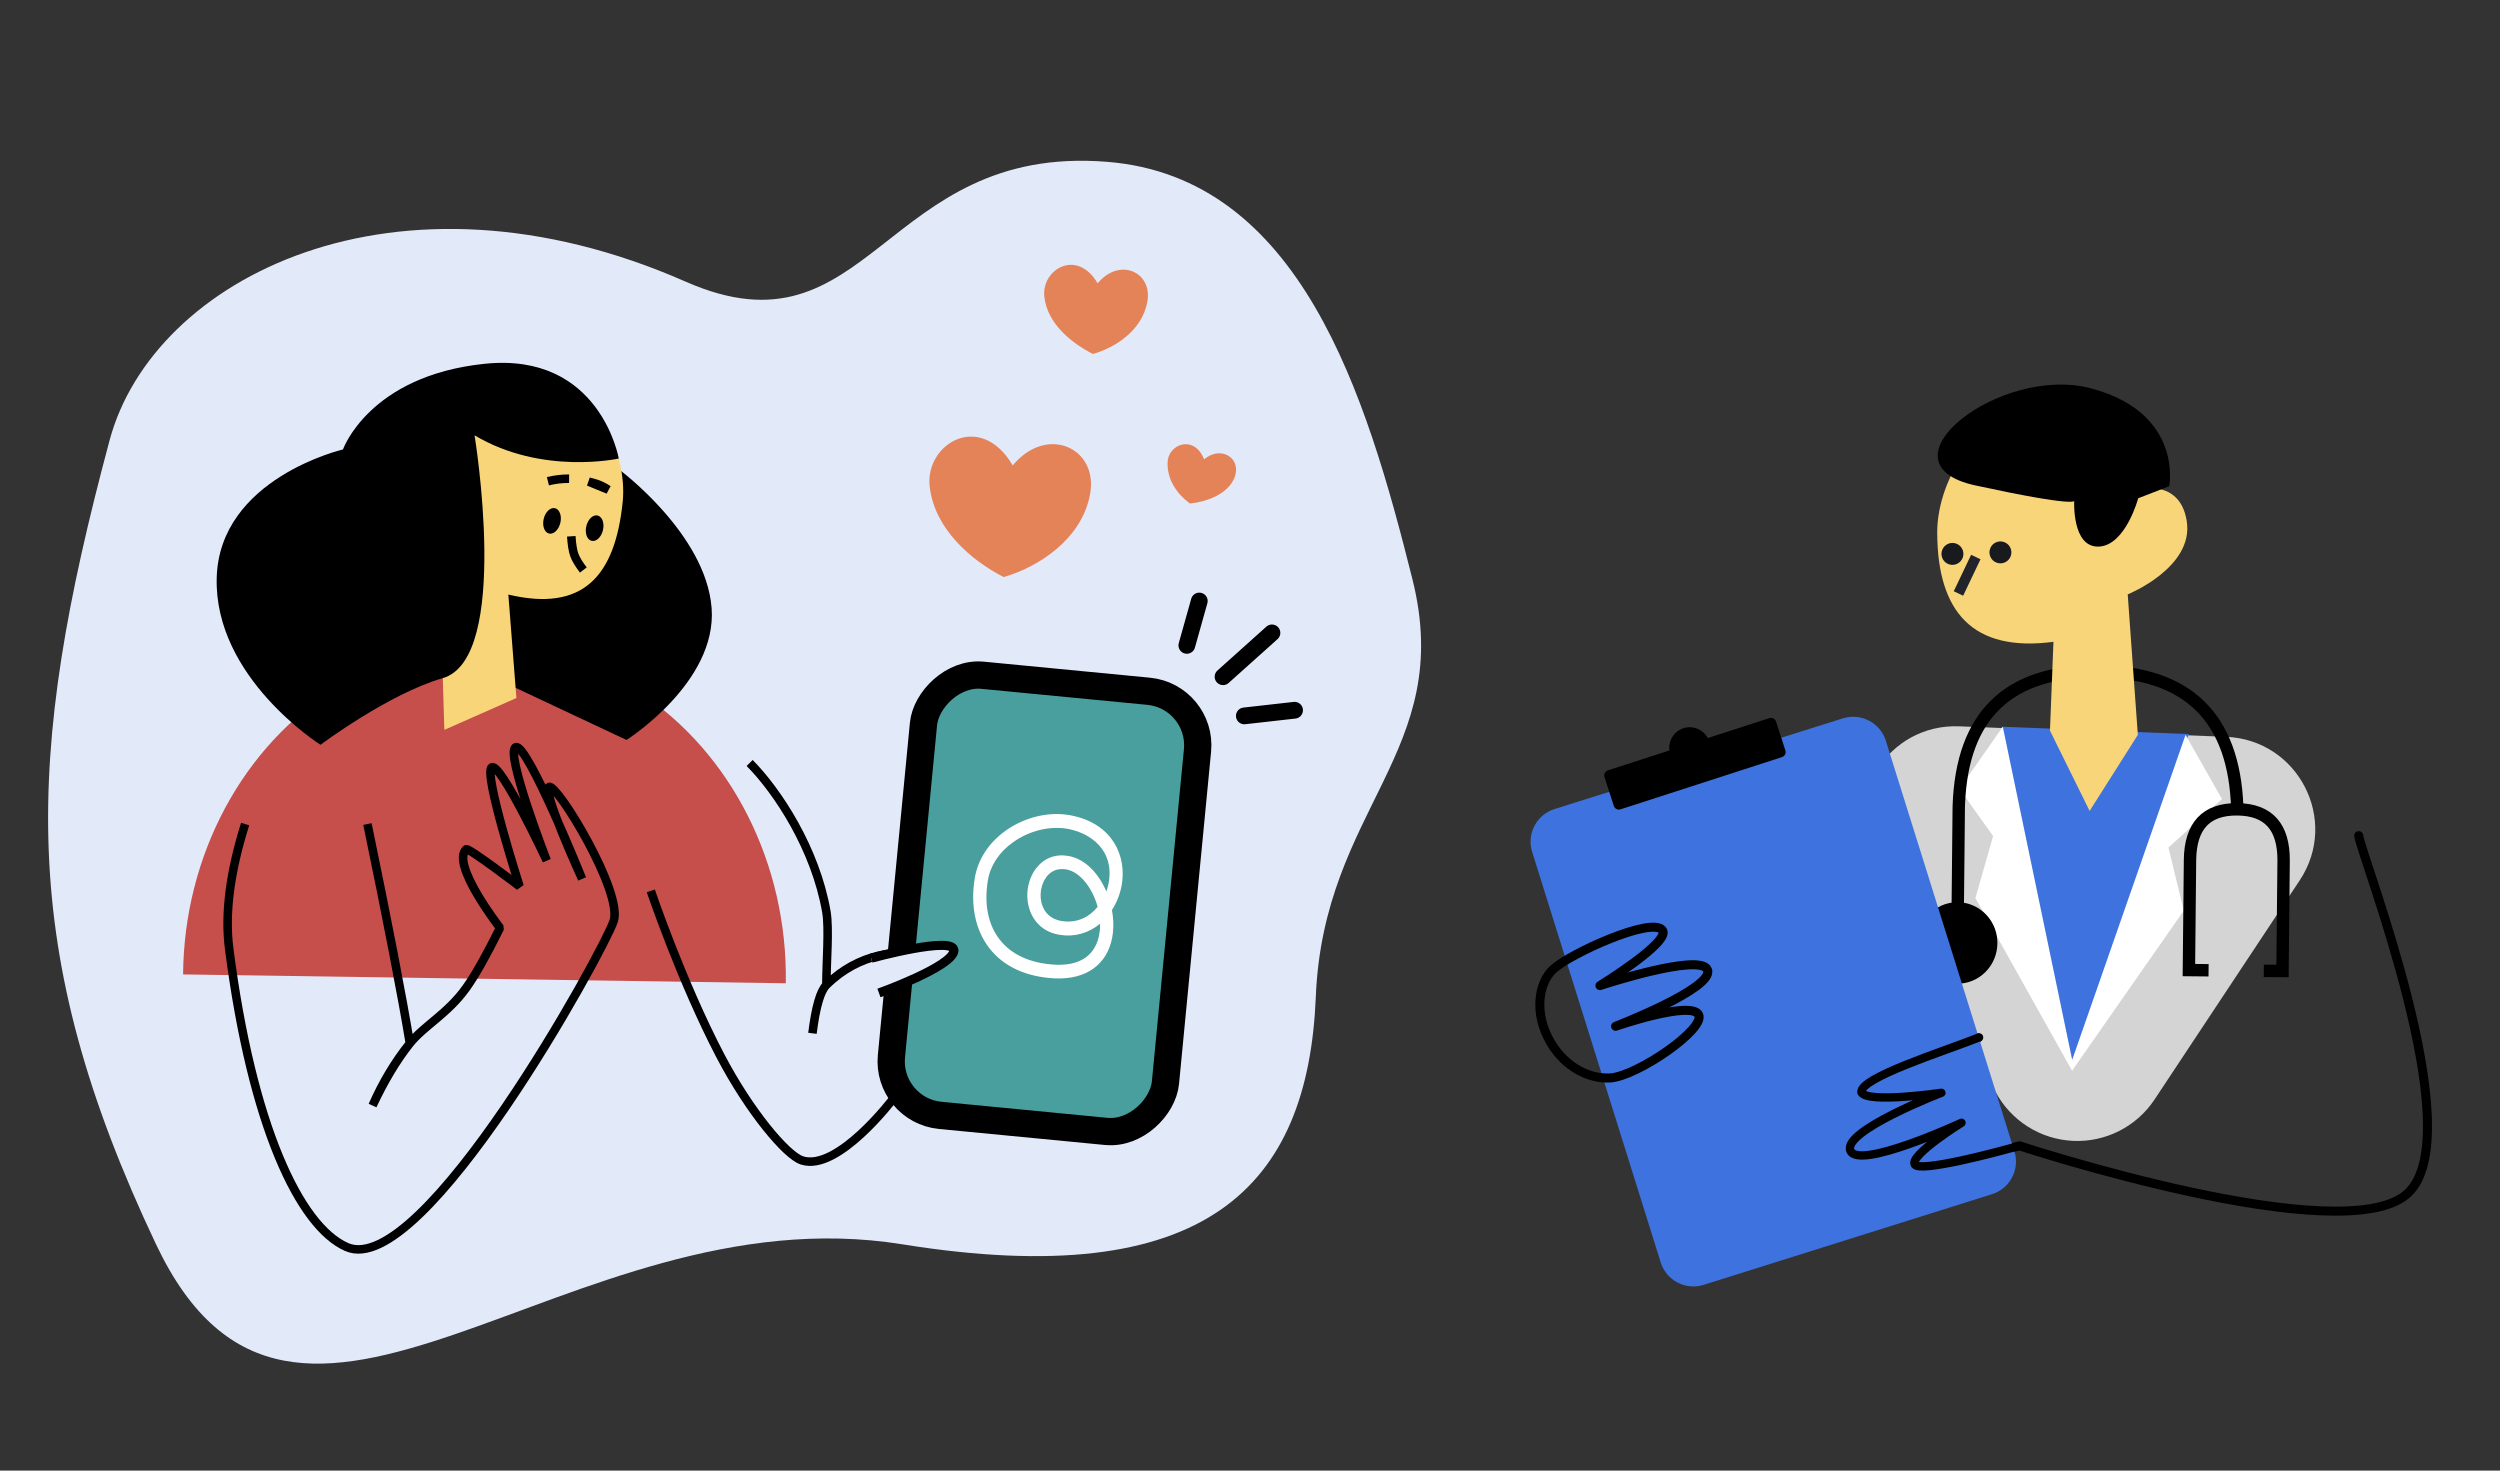
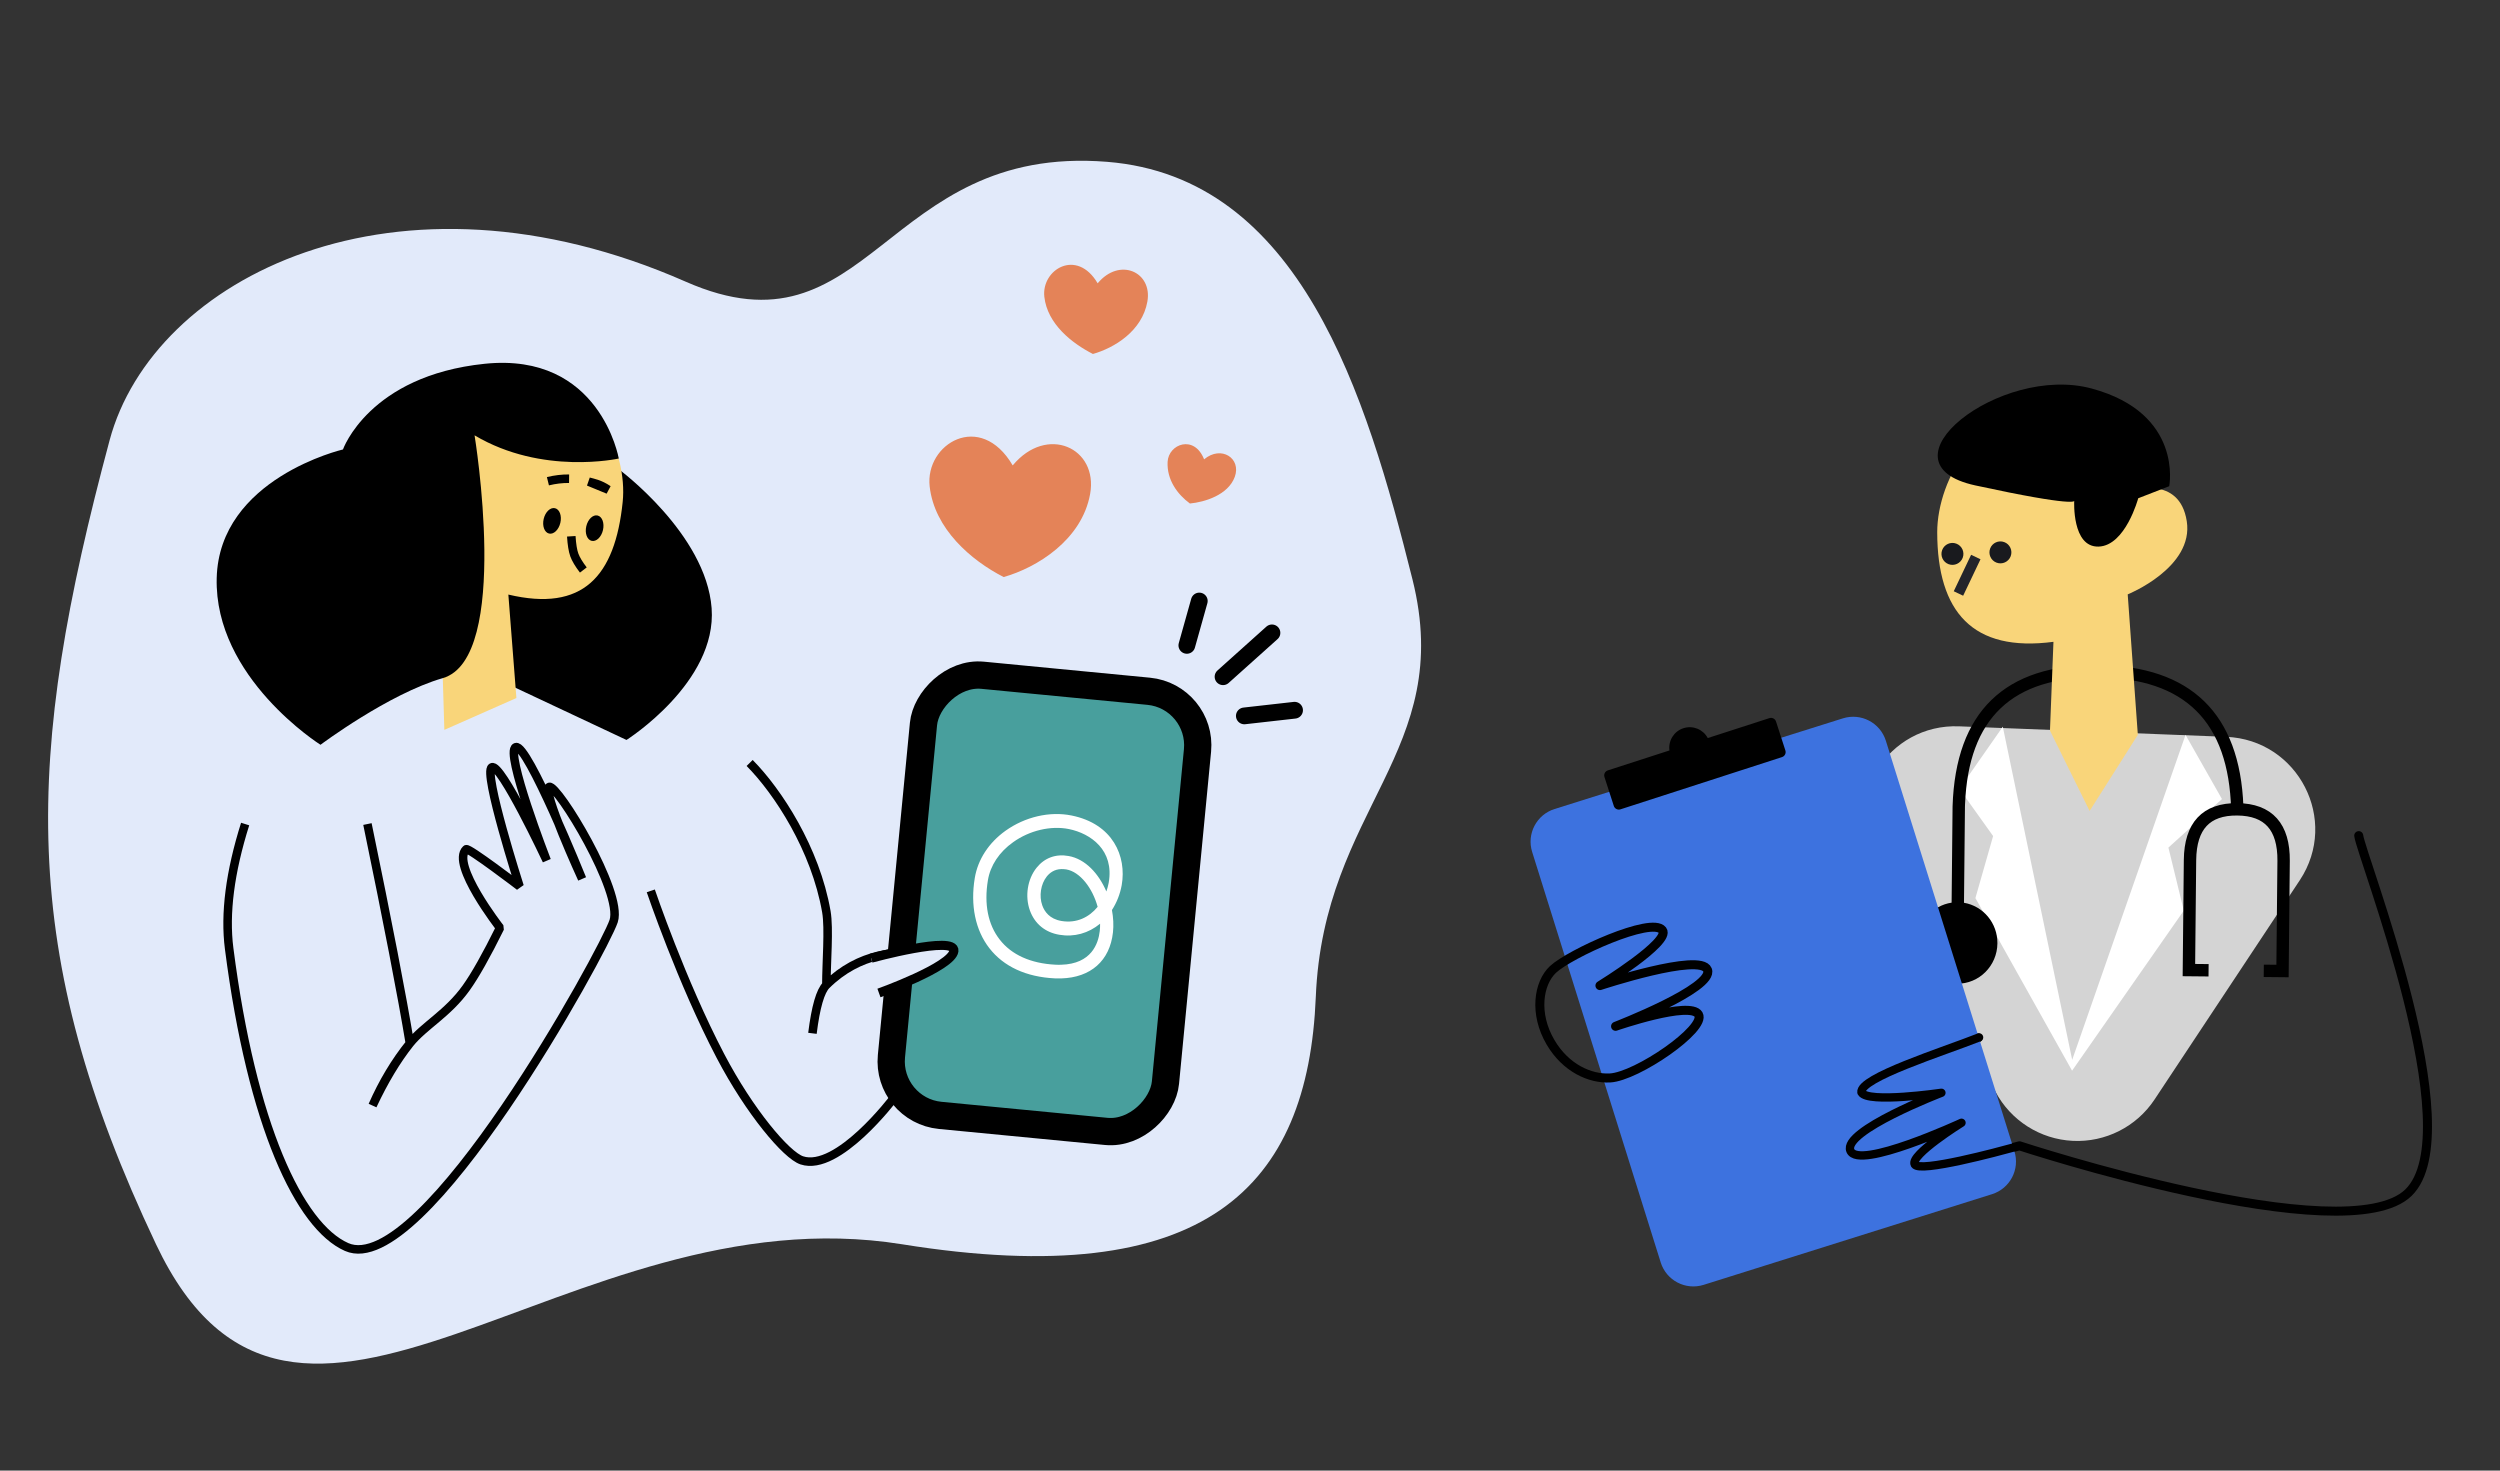
<svg xmlns="http://www.w3.org/2000/svg" width="340" height="200" viewBox="0 0 340 200" fill="none">
  <rect x="0" y="0" width="340" height="200" fill="#333333" stroke="none" />
  <path d="M254.832 117.221L271.383 148.472C273.46 152.398 277.457 154.939 281.898 155.157C286.338 155.374 290.565 153.237 293.018 149.534L312.769 119.715C318.185 111.54 312.571 100.609 302.763 100.209L266.465 98.781C256.764 98.393 250.294 108.652 254.832 117.221Z" fill="#D4D4D4" />
-   <path d="M281.756 144.554L297.678 99.835L272.223 98.832L281.756 144.554Z" fill="#3D72DF" />
  <path fill-rule="evenodd" clip-rule="evenodd" d="M297.234 99.945L302.188 108.673L294.905 115.27L296.995 123.842L281.802 145.615L268.655 122.14L271.064 113.704L266.479 107.281L272.38 98.834L281.817 144.14L297.234 99.945Z" fill="white" />
  <path d="M300.366 131.957L297.691 131.931L297.841 116.96C297.892 112.323 300.038 110.025 304.278 110.068C308.518 110.11 310.616 112.45 310.572 117.087L310.422 132.058L307.872 132.033" stroke="black" stroke-width="1.684" />
  <path d="M285.372 90.447C297.96 90.573 304.623 97.066 305.104 109.661L305.117 110.044L303.433 110.091C303.098 98.145 297.161 92.249 285.355 92.131C273.673 92.014 267.726 97.667 267.247 109.342L267.234 109.697L267.103 122.778C269.704 123.216 271.675 125.531 271.647 128.299C271.617 131.359 269.156 133.816 266.15 133.786C263.145 133.756 260.734 131.25 260.764 128.19C260.792 125.422 262.809 123.147 265.419 122.761L265.55 109.662C265.952 96.817 272.652 90.32 285.372 90.447Z" fill="black" />
  <path d="M284.188 110.288L290.746 99.941L289.368 80.836C289.368 80.836 298.396 77.202 297.399 70.871C296.402 64.539 289.834 66.732 289.834 66.732C289.834 66.732 287.577 57.989 278.502 56.472C269.427 54.955 263.461 65.053 263.461 72.389C263.481 83.227 268.28 88.738 279.27 87.287L278.796 99.365L284.188 110.288Z" fill="#F9D57A" />
  <path d="M295.015 66.123C295.015 66.123 296.96 56.225 284.481 52.842C272.002 49.458 254.827 63.022 268.662 66.021C282.497 69.021 282.094 68.112 282.094 68.112C282.094 68.112 281.756 74.453 285.412 74.336C289.067 74.22 290.798 67.764 290.798 67.764" fill="black" />
  <path d="M268.709 75.757L266.349 80.715" stroke="#23242B" stroke-width="1.415" />
  <path d="M271.532 76.521C270.761 76.232 270.37 75.371 270.659 74.6C270.949 73.828 271.809 73.437 272.581 73.727C273.353 74.016 273.744 74.877 273.454 75.648C273.164 76.42 272.304 76.811 271.532 76.521Z" fill="#191A1E" />
  <path d="M265.007 76.728C264.235 76.438 263.844 75.578 264.134 74.806C264.424 74.034 265.284 73.643 266.056 73.933C266.828 74.223 267.218 75.083 266.929 75.855C266.639 76.627 265.779 77.017 265.007 76.728Z" fill="#191A1E" />
  <path d="M320.788 113.647C321.079 116.279 336.004 153.978 327.545 162.205C319.087 170.432 274.65 155.83 274.65 155.83C274.65 155.83 261.243 159.548 260.563 158.266C259.884 156.985 269.632 151.511 269.632 151.511C269.632 151.511 255.417 157.688 254.309 155.001C253.2 152.314 268.156 146.633 268.156 146.633C268.156 146.633 257.121 149.041 256.308 147.508C255.807 146.562 264.133 143.082 269.007 141.152" stroke="black" stroke-width="1.227" stroke-miterlimit="10" stroke-linecap="round" stroke-linejoin="round" />
  <path d="M211.418 110.027L250.639 97.695C253.091 96.924 255.705 98.287 256.476 100.739C256.477 100.741 256.477 100.743 256.478 100.745L273.962 156.575C274.73 159.027 273.367 161.637 270.916 162.408L231.696 174.74C229.243 175.511 226.629 174.148 225.858 171.696C225.857 171.694 225.857 171.692 225.856 171.69L208.372 115.86C207.604 113.408 208.967 110.798 211.418 110.027Z" fill="#3D72DF" />
  <path d="M228.946 99.036C230.249 98.615 231.636 99.207 232.256 100.376L240.637 97.666C241.013 97.544 241.417 97.75 241.539 98.127L242.812 102.064C242.934 102.44 242.727 102.844 242.351 102.966L220.381 110.071C220.004 110.193 219.601 109.986 219.479 109.61L218.206 105.673C218.084 105.297 218.29 104.893 218.667 104.771L227.047 102.061C226.865 100.75 227.643 99.457 228.946 99.036Z" fill="black" />
  <path fill-rule="evenodd" clip-rule="evenodd" d="M211.199 131.85C213.48 129.705 224.645 124.627 226.091 126.507C227.296 128.074 217.593 134.04 217.593 134.04C217.593 134.04 231.279 129.517 232.216 131.897C233.189 134.374 219.718 139.577 219.718 139.577C219.718 139.577 229.885 136.066 230.994 137.97C232.103 139.875 222.601 146.417 218.955 146.602C216.275 146.744 212.948 145.284 210.874 141.754C208.58 137.853 209.228 133.708 211.199 131.85Z" stroke="black" stroke-width="1.227" stroke-miterlimit="10" stroke-linecap="round" stroke-linejoin="round" />
  <path d="M269.153 141.087C264.278 143.017 252.878 146.588 253.153 148.562C253.966 150.095 264.03 148.621 264.03 148.621C264.03 148.621 250.545 153.802 251.653 156.489C252.761 159.175 266.763 152.698 266.763 152.698C266.763 152.698 259.722 157.078 260.401 158.359C261.025 159.536 272.004 156.563 273.794 156.069" stroke="black" stroke-width="1.137" stroke-linecap="round" stroke-linejoin="round" />
  <path d="M192.094 78.79C185.784 53.553 176.846 24.11 150.558 22.007C120.063 19.567 118.355 49.353 93.249 38.306C53.816 20.956 20.82 37.832 14.91 59.862C3.343 102.975 2.291 129.264 21.219 169.222C40.147 209.181 76.95 161.861 122.692 169.222C164.122 175.889 177.897 161.336 178.949 135.573C180.001 109.81 197.959 102.253 192.094 78.79Z" fill="#E2EAFA" />
-   <path d="M24.899 132.522C25.031 116.321 33.009 101.436 45.815 93.502C58.62 85.569 74.295 85.799 86.904 94.106C99.514 102.413 107.13 117.527 106.871 133.726L24.899 132.522Z" fill="#C64F4B" />
  <path d="M84.151 63.813C84.151 63.813 96.019 72.58 96.781 82.707C97.542 92.834 85.203 100.634 85.203 100.634L55.15 86.504L84.151 63.813Z" fill="black" />
  <path d="M60.432 99.261L59.659 73.693C59.659 73.693 51.538 69.44 53.085 63.608C54.632 57.777 60.556 60.453 60.556 60.453C60.556 60.453 63.487 52.468 72.129 51.946C80.772 51.424 85.393 61.4 84.685 68.268C83.641 78.407 79.271 83.264 69.136 80.862L70.231 94.93" fill="#F9D57A" />
  <path d="M77.696 72.935C77.766 74.055 77.902 74.897 78.103 75.462C78.305 76.026 78.714 76.713 79.332 77.521" stroke="black" stroke-width="1.16" />
  <path d="M60.224 92.223C69.528 89.516 64.54 59.204 64.54 59.204C73.754 64.687 84.152 62.359 84.152 62.359C84.152 62.359 81.643 47.843 65.909 49.475C50.174 51.107 46.644 61.126 46.644 61.126C46.644 61.126 29.815 65.047 29.471 78.619C29.127 92.192 43.589 101.291 43.589 101.291C43.589 101.291 52.831 94.361 60.224 92.223Z" fill="black" />
  <path d="M80.466 73.556C79.84 73.41 79.513 72.519 79.736 71.567C79.959 70.615 80.647 69.961 81.273 70.108C81.899 70.254 82.226 71.145 82.003 72.097C81.78 73.05 81.092 73.703 80.466 73.556Z" fill="black" />
  <path d="M74.671 72.564C74.045 72.417 73.718 71.526 73.941 70.574C74.164 69.622 74.852 68.968 75.478 69.115C76.104 69.261 76.431 70.152 76.208 71.104C75.985 72.057 75.297 72.71 74.671 72.564Z" fill="black" />
  <path d="M77.397 65.105C76.455 65.094 75.495 65.209 74.517 65.448M82.721 66.601C81.523 65.793 80.634 65.668 80.05 65.502L82.721 66.601Z" stroke="black" stroke-width="1.16" />
  <path d="M49.972 112.069C52.744 125.468 54.667 135.411 55.741 141.898C53.931 144.179 52.24 146.997 50.668 150.352C52.063 147.181 53.754 144.363 55.741 141.898C57.688 139.481 60.877 137.88 63.395 134.36C64.615 132.655 66.151 129.931 68.002 126.188C68.002 126.188 61.267 117.54 63.395 115.502C63.687 115.222 70.665 120.549 70.665 120.549C70.665 120.549 65.686 105.043 66.887 104.357C68.088 103.671 74.357 117.036 74.357 117.036C74.357 117.036 68.605 102.217 70.148 101.616C71.695 101.015 79.165 119.521 79.165 119.521C79.165 119.521 73.584 107.358 74.699 107.013C75.815 106.672 84.746 121.32 83.46 125.26C82.173 129.2 57.514 174.171 47.14 169.593C40.723 166.76 34.258 153.073 31.164 128.999C30.554 124.255 31.279 118.611 33.339 112.069" stroke="black" stroke-width="1.16" stroke-linejoin="bevel" />
  <path d="M101.951 103.764C105.793 107.643 110.91 115.472 112.386 123.993C112.783 126.289 112.386 130.908 112.386 133.963M112.386 133.963C111.567 134.775 110.936 136.965 110.492 140.533M112.386 133.963C116.836 129.549 122.237 129.169 125.885 129.765M121.569 149.31C121.569 149.31 113.945 159.441 109.045 157.808C106.944 157.109 101.942 151.181 97.974 143.601C92.683 133.496 88.508 121.157 88.508 121.157" stroke="black" stroke-width="1.16" />
  <rect x="-2.025" y="1.669" width="37.455" height="60.159" rx="7.378" transform="matrix(-0.995 -0.096 -0.096 0.995 161.715 92.867)" fill="#489F9D" stroke="black" stroke-width="3.711" />
  <path d="M144.327 133.064C144.041 133.066 143.755 133.069 143.456 133.058C139.568 132.872 136.485 131.453 134.543 128.94C132.652 126.504 131.952 123.116 132.57 119.406C132.983 116.899 134.467 114.614 136.752 112.981C139.409 111.087 142.756 110.31 145.711 110.904C151.383 112.042 153.234 116.479 152.554 120.37C152.335 121.585 151.88 122.75 151.224 123.763C151.415 124.794 151.47 125.839 151.362 126.808C150.943 130.658 148.338 132.952 144.327 133.064ZM134.353 119.727C133.819 122.958 134.367 125.741 135.958 127.779C137.562 129.857 140.195 131.034 143.547 131.199C143.821 131.209 144.07 131.22 144.319 131.205C148.442 131.092 149.376 128.322 149.568 126.617C149.604 126.294 149.614 125.958 149.613 125.622C148.037 126.927 146.084 127.473 144.077 127.129C142.145 126.81 140.719 125.635 140.064 123.82C139.37 121.89 139.733 119.564 140.972 118.017C142.049 116.666 143.604 116.097 145.337 116.418C147.618 116.824 149.433 118.822 150.465 121.24C150.601 120.851 150.711 120.45 150.784 120.05C151.561 115.629 148.35 113.359 145.37 112.752C142.914 112.257 140.015 112.94 137.792 114.534C135.905 115.867 134.68 117.71 134.353 119.727ZM144.348 118.195C143.377 118.216 142.744 118.725 142.36 119.206C141.542 120.232 141.288 121.861 141.755 123.148C142.045 123.958 142.734 124.985 144.367 125.255C146.437 125.598 148.139 124.732 149.279 123.328C148.582 120.778 146.891 118.573 145.021 118.241C144.772 118.204 144.548 118.193 144.348 118.195Z" fill="white" />
  <path d="M166.333 92.036L172.986 86.071" stroke="black" stroke-width="2.278" stroke-linecap="round" stroke-linejoin="round" />
  <path d="M161.411 87.771L163.104 81.737" stroke="black" stroke-width="2.278" stroke-linecap="round" stroke-linejoin="round" />
  <path d="M169.23 97.362L176.061 96.592" stroke="black" stroke-width="2.278" stroke-linecap="round" stroke-linejoin="round" />
  <path d="M118.486 130.315C118.486 130.315 130.017 127.159 129.731 129.332C129.445 131.506 119.537 135.047 119.537 135.047" fill="#E2EAFA" />
  <path d="M118.486 130.315C118.486 130.315 130.017 127.159 129.731 129.332C129.445 131.506 119.537 135.047 119.537 135.047" stroke="black" stroke-width="1.237" stroke-linejoin="bevel" />
  <path fill-rule="evenodd" clip-rule="evenodd" d="M136.498 78.478C132.071 76.217 127.077 71.925 126.433 66.149C125.79 60.373 133.322 55.794 137.728 63.296C142.382 57.696 149.385 60.912 148.258 67.178C147.131 73.445 141.003 77.203 136.498 78.478Z" fill="#E48358" />
  <path fill-rule="evenodd" clip-rule="evenodd" d="M148.635 48.141C145.792 46.689 142.442 44.071 142.029 40.362C141.615 36.653 146.452 33.713 149.281 38.53C152.27 34.934 156.766 36.999 156.042 41.023C155.319 45.047 151.527 47.322 148.635 48.141Z" fill="#E48358" />
  <path fill-rule="evenodd" clip-rule="evenodd" d="M161.828 68.478C160.115 67.221 158.671 65.232 158.795 62.809C158.92 60.386 162.412 59.059 163.757 62.469C166.105 60.509 168.839 62.348 167.934 64.842C167.028 67.336 163.816 68.285 161.828 68.478Z" fill="#E48358" />
</svg>